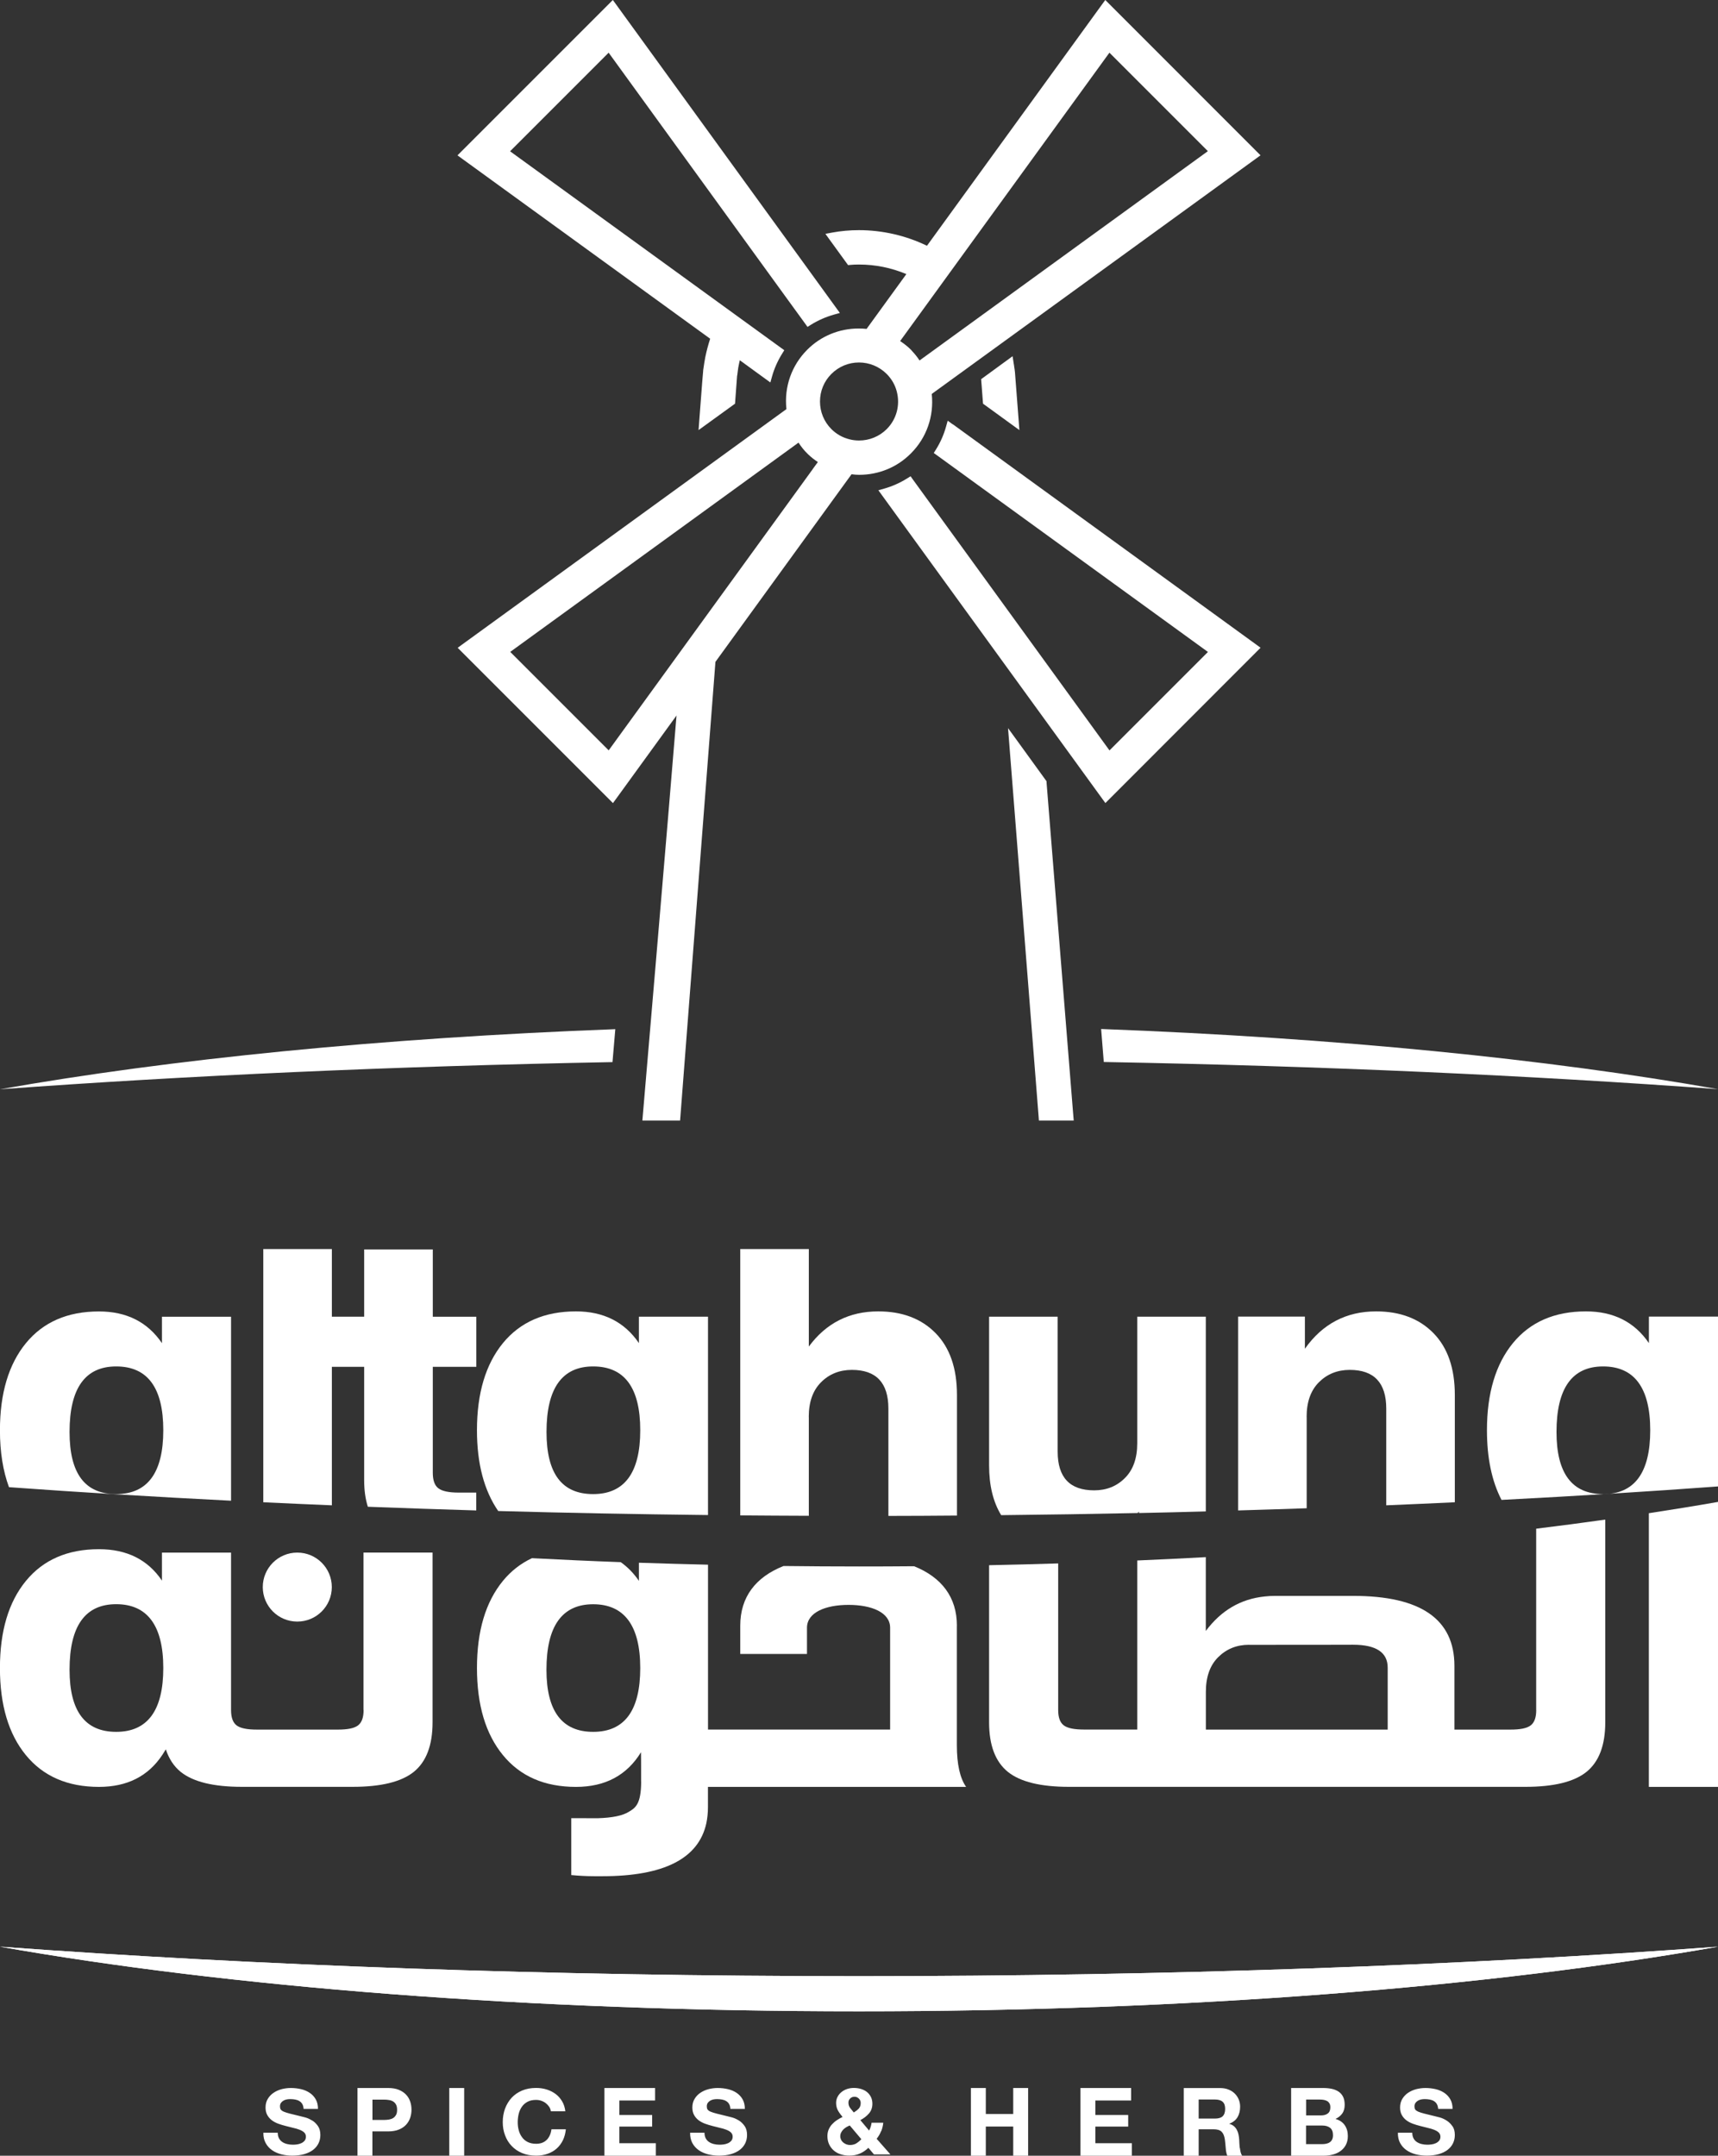
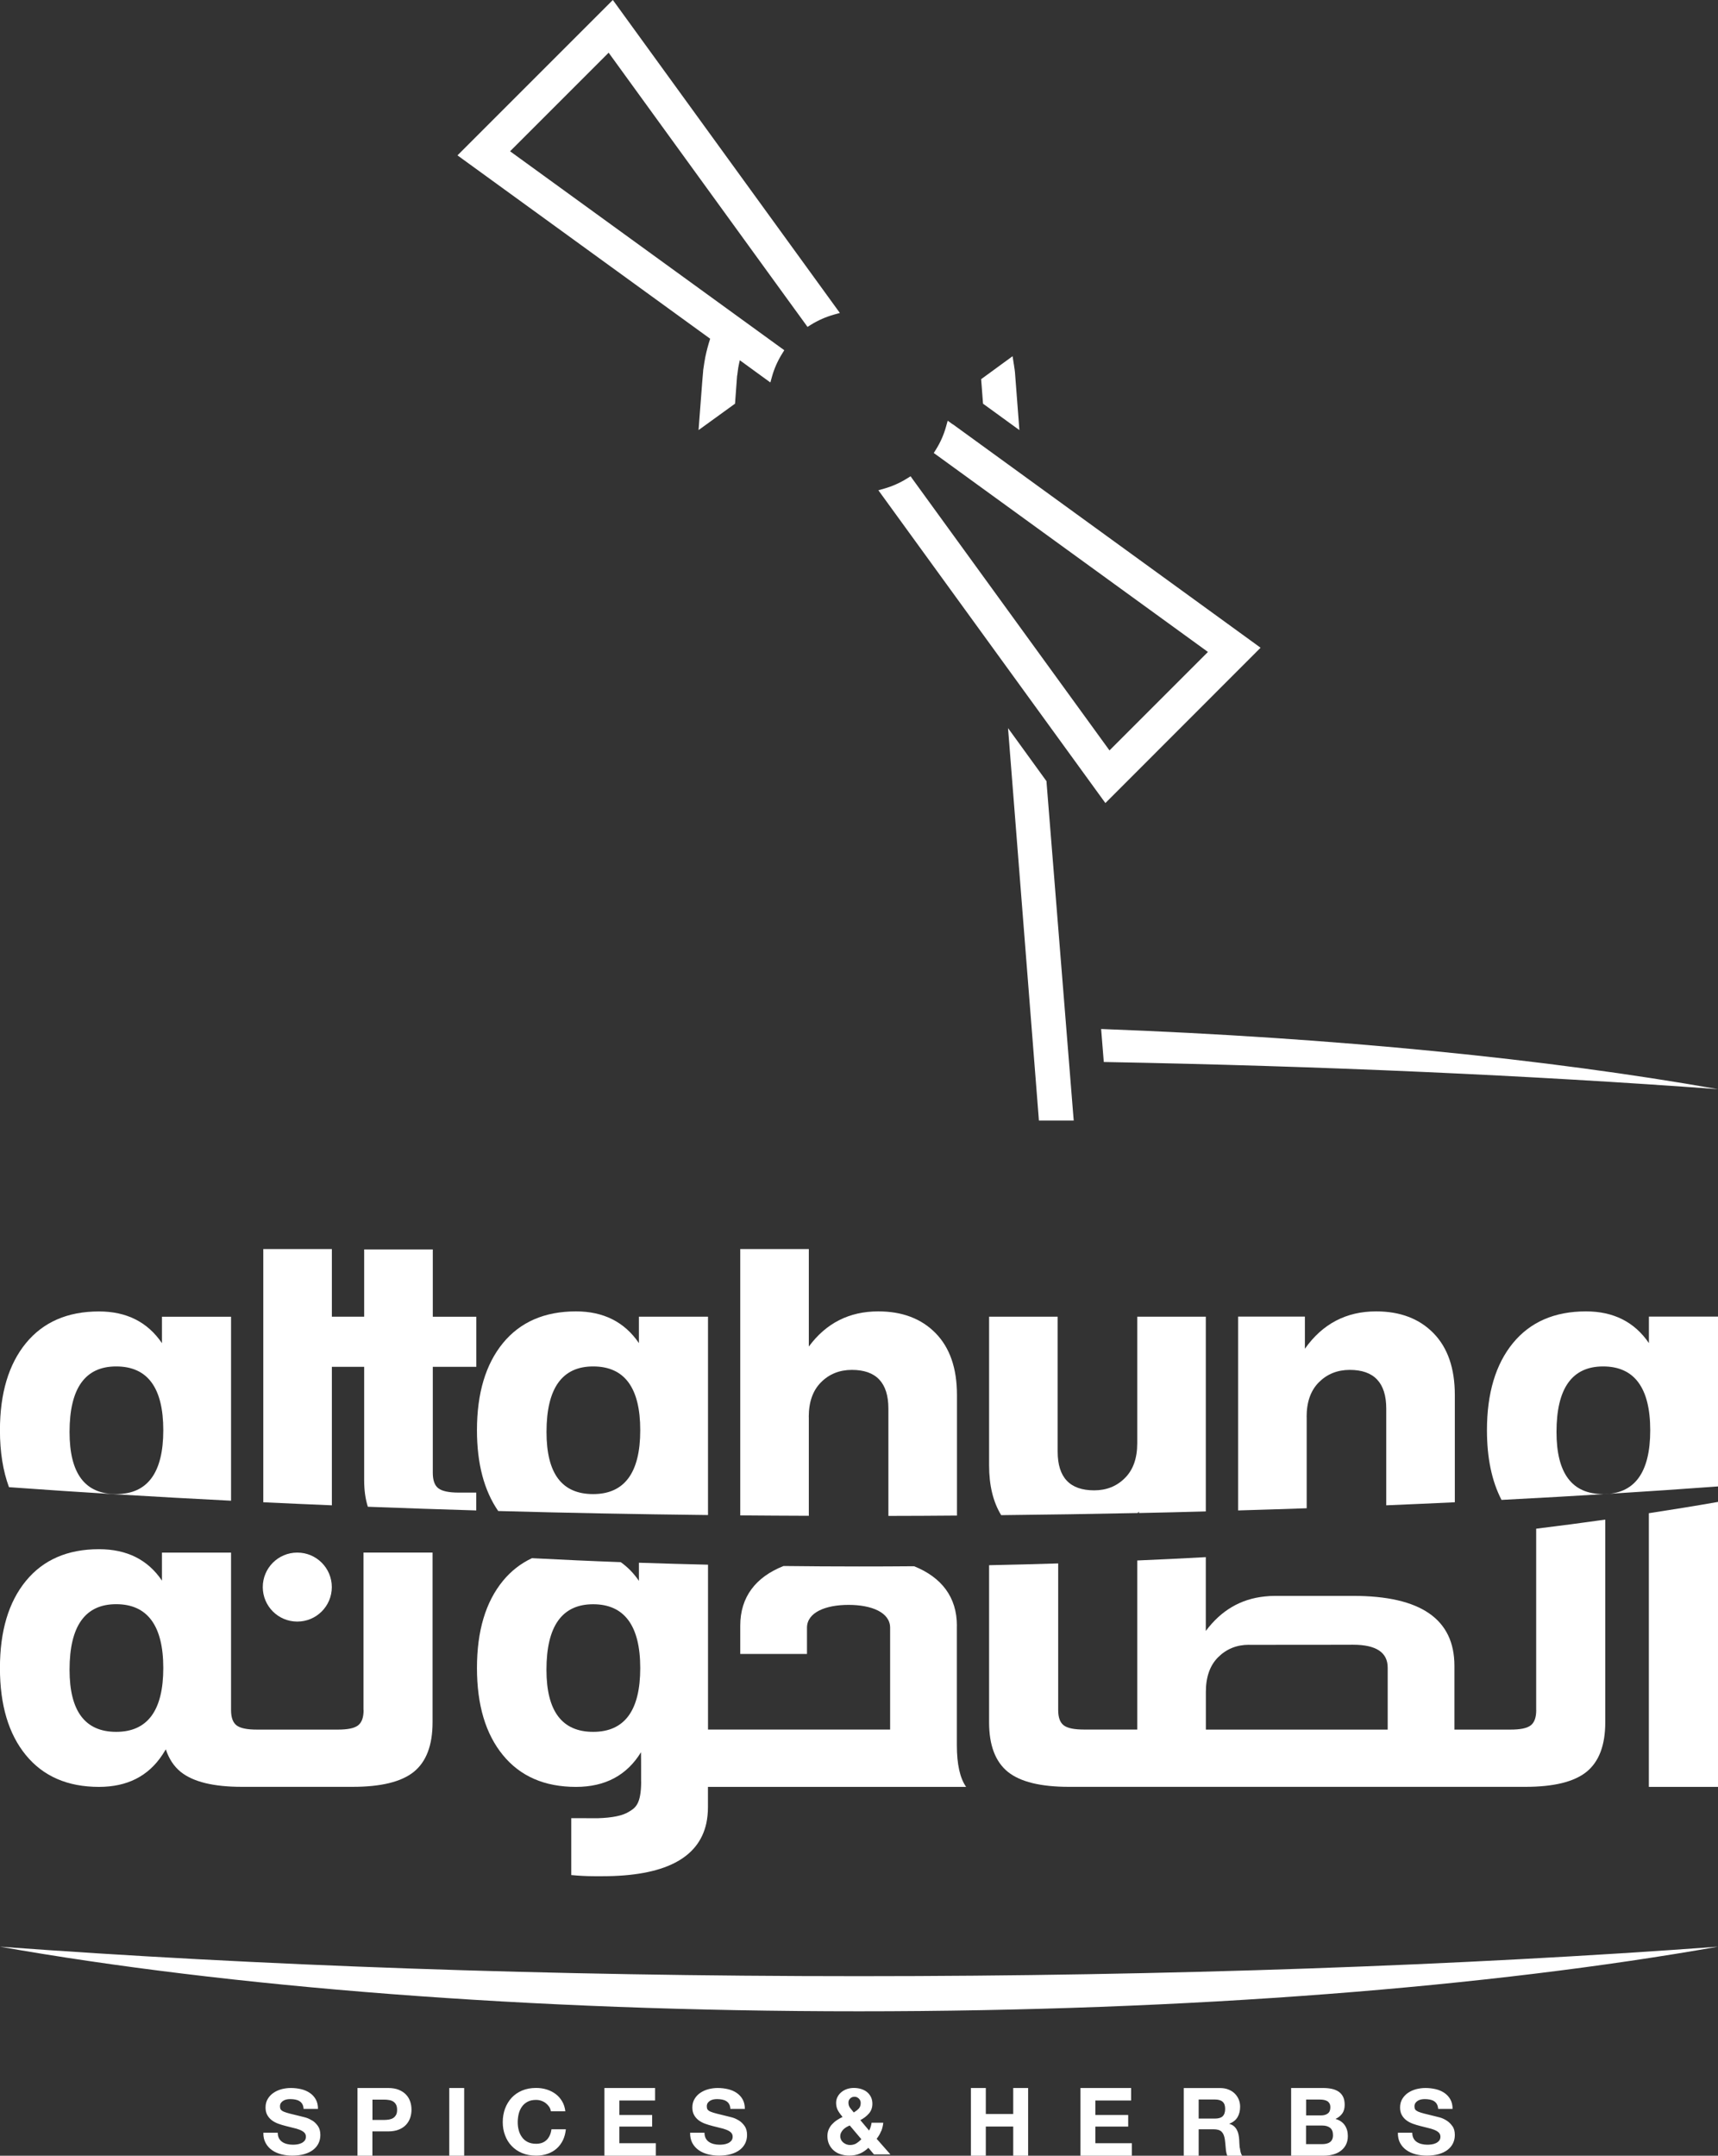
<svg xmlns="http://www.w3.org/2000/svg" id="Layer_1" data-name="Layer 1" viewBox="0 0 298.39 374.37">
  <rect x="0" y="0" width="298.39" height="374.37" fill="#333333" stroke="none" />
  <defs>
    <style>
      .cls-1 {
        fill: #fff;
      }
    </style>
  </defs>
-   <path class="cls-1" d="M0,338.07c39.43,6.97,91.77,11.22,149.2,11.22s109.76-4.25,149.19-11.22c-44.44,3.26-95.24,5.12-149.19,5.12S44.44,341.34,0,338.07Z" />
  <path class="cls-1" d="M70.54,363.78c-.32-.35-.74-.63-1.26-.85-.51-.21-1.14-.32-1.88-.32h-5.31v11.76h2.59v-4.22h2.72c.74,0,1.36-.11,1.88-.32.52-.21.94-.5,1.26-.85.32-.35.56-.76.71-1.21.15-.45.22-.92.22-1.39s-.07-.95-.22-1.4c-.15-.45-.38-.85-.71-1.2ZM68.78,367.29c-.13.23-.29.41-.5.54-.21.13-.45.21-.72.26-.28.04-.56.07-.86.07h-2.01v-3.53h2.01c.3,0,.58.02.86.07.28.04.52.13.72.25.21.13.38.31.5.54.13.23.19.53.19.91s-.06.67-.19.9ZM128.34,368.26c-.38-.24-.77-.42-1.16-.53-.39-.11-.7-.18-.91-.23-.74-.18-1.33-.33-1.79-.44-.46-.12-.81-.23-1.07-.34-.26-.12-.43-.24-.52-.38-.09-.13-.13-.31-.13-.53,0-.24.05-.44.16-.6.11-.16.25-.29.42-.39.17-.1.36-.18.57-.22.21-.04.42-.06.63-.06.32,0,.61.03.88.08.27.05.51.14.72.27.21.13.38.3.5.52.13.22.2.5.22.83h2.51c0-.65-.13-1.2-.39-1.66-.26-.46-.61-.83-1.05-1.13-.44-.29-.94-.51-1.51-.64-.57-.13-1.16-.2-1.77-.2-.53,0-1.06.07-1.58.2-.53.14-1,.35-1.42.63-.42.28-.76.64-1.01,1.06-.26.42-.39.93-.39,1.5,0,.51.1.95.31,1.32.2.36.47.66.8.91.33.24.7.44,1.12.59.42.15.85.28,1.28.39.43.12.85.22,1.27.32.42.09.79.2,1.12.33.33.13.6.28.8.47.2.19.3.44.3.74,0,.28-.08.52-.23.7-.16.18-.35.33-.58.43-.23.1-.48.18-.74.21-.27.04-.51.05-.74.05-.34,0-.67-.04-.99-.12-.32-.08-.6-.2-.83-.36-.24-.16-.43-.37-.57-.64-.14-.26-.21-.58-.21-.96h-2.5c-.01.69.12,1.29.39,1.79s.65.92,1.11,1.24c.47.33,1,.56,1.62.72.61.15,1.24.23,1.88.23.8,0,1.51-.09,2.12-.27.61-.18,1.12-.43,1.53-.75.41-.32.72-.7.93-1.14.21-.44.31-.92.31-1.43,0-.63-.14-1.15-.42-1.55-.28-.4-.61-.73-1-.97ZM94.96,371.61c-.45.46-1.06.69-1.85.69-.58,0-1.07-.11-1.48-.32-.41-.21-.74-.5-.99-.86-.25-.35-.44-.76-.55-1.2-.12-.45-.17-.91-.17-1.38s.06-.97.17-1.43c.11-.46.3-.88.55-1.24.25-.36.58-.65.99-.87.41-.22.9-.32,1.48-.32.32,0,.62.05.91.15s.55.24.78.42c.23.18.42.39.58.62.16.23.25.5.3.78h2.51c-.08-.65-.26-1.23-.56-1.73-.3-.5-.67-.93-1.13-1.27-.46-.34-.97-.6-1.55-.78-.58-.18-1.19-.27-1.84-.27-.9,0-1.71.15-2.43.45-.72.31-1.33.73-1.82,1.26-.49.54-.87,1.16-1.14,1.88-.26.72-.4,1.5-.4,2.34s.13,1.58.4,2.29c.26.71.64,1.33,1.14,1.85.5.53,1.1.94,1.82,1.24.72.3,1.53.45,2.43.45.73,0,1.39-.11,1.99-.32.6-.21,1.13-.51,1.58-.91.45-.4.81-.88,1.09-1.45.27-.57.44-1.2.51-1.9h-2.5c-.1.76-.37,1.37-.81,1.83ZM78.03,374.37h2.59v-11.76h-2.59v11.76ZM54.21,368.26c-.38-.24-.77-.42-1.16-.53-.39-.11-.69-.18-.91-.23-.74-.18-1.33-.33-1.79-.44-.46-.12-.81-.23-1.07-.34-.26-.12-.43-.24-.52-.38-.09-.13-.13-.31-.13-.53,0-.24.05-.44.16-.6.11-.16.25-.29.42-.39.17-.1.36-.18.57-.22.21-.04.42-.06.63-.06.32,0,.61.03.88.08.27.05.51.14.72.27.21.13.38.3.5.52.13.22.2.5.22.83h2.5c0-.65-.13-1.2-.39-1.66-.26-.46-.61-.83-1.05-1.13-.44-.29-.94-.51-1.51-.64-.56-.13-1.15-.2-1.77-.2-.53,0-1.06.07-1.58.2-.53.14-1,.35-1.41.63-.42.28-.76.64-1.01,1.06-.26.42-.39.93-.39,1.5,0,.51.1.95.31,1.32.2.36.47.66.8.91.33.24.7.44,1.12.59.42.15.85.28,1.29.39.43.12.85.22,1.27.32.42.09.79.2,1.12.33.33.13.59.28.8.47.2.19.3.44.3.74,0,.28-.08.52-.23.7s-.35.33-.58.43c-.23.1-.48.18-.74.21-.26.04-.51.05-.74.05-.34,0-.67-.04-.99-.12-.32-.08-.6-.2-.83-.36s-.43-.37-.57-.64c-.14-.26-.21-.58-.21-.96h-2.5c-.01.69.12,1.29.4,1.79.27.5.65.92,1.11,1.24.47.33,1,.56,1.61.72.61.15,1.24.23,1.89.23.8,0,1.51-.09,2.12-.27.61-.18,1.12-.43,1.53-.75.41-.32.72-.7.93-1.14.21-.44.31-.92.31-1.43,0-.63-.14-1.15-.42-1.55-.28-.4-.61-.73-1-.97ZM107.57,369.31h5.7v-2.01h-5.7v-2.52h6.21v-2.17h-8.8v11.76h8.93v-2.17h-6.34v-2.88ZM231.96,367.98c.53-.25.92-.58,1.19-.97.27-.39.4-.89.4-1.48,0-.55-.09-1.01-.27-1.38-.18-.37-.44-.67-.77-.9-.33-.22-.72-.39-1.19-.49-.46-.1-.97-.15-1.53-.15h-5.54v11.76h5.7c.53,0,1.04-.07,1.54-.2.5-.13.95-.33,1.33-.61.39-.28.7-.63.93-1.06.23-.44.35-.95.35-1.54,0-.74-.18-1.37-.54-1.89-.36-.52-.9-.89-1.62-1.09ZM226.85,364.62h2.42c.23,0,.46.02.67.06.21.04.4.11.57.2.17.1.3.24.4.41.1.18.15.4.15.68,0,.49-.15.85-.45,1.07-.3.22-.68.33-1.14.33h-2.62v-2.75ZM231.37,371.57c-.11.2-.24.35-.42.47-.17.12-.38.2-.61.25-.23.05-.47.07-.73.07h-2.77v-3.23h2.82c.56,0,1.01.13,1.35.39.34.26.51.69.51,1.29,0,.31-.05.56-.16.76ZM252.25,369.23c-.28-.4-.61-.73-1-.97-.38-.24-.77-.42-1.16-.53-.39-.11-.69-.18-.91-.23-.74-.18-1.33-.33-1.79-.44-.46-.12-.81-.23-1.07-.34-.25-.12-.43-.24-.52-.38-.09-.13-.13-.31-.13-.53,0-.24.06-.44.17-.6.11-.16.25-.29.42-.39.17-.1.36-.18.57-.22.21-.04.42-.06.63-.06.32,0,.61.03.88.08.27.05.51.14.72.27.21.13.38.3.5.52.13.22.2.5.23.83h2.5c0-.65-.13-1.2-.39-1.66-.26-.46-.61-.83-1.05-1.13-.44-.29-.94-.51-1.51-.64-.57-.13-1.15-.2-1.77-.2-.53,0-1.05.07-1.58.2-.53.14-1,.35-1.42.63-.42.28-.75.64-1.01,1.06-.26.42-.39.93-.39,1.5,0,.51.1.95.31,1.32.2.36.47.66.8.91.33.24.7.44,1.12.59.42.15.84.28,1.28.39.43.12.85.22,1.27.32.42.09.79.2,1.12.33.33.13.59.28.8.47.2.19.31.44.31.74,0,.28-.08.52-.23.7-.16.18-.35.33-.58.43-.23.1-.48.18-.74.21-.26.04-.51.05-.74.05-.34,0-.67-.04-.99-.12-.32-.08-.6-.2-.83-.36-.24-.16-.43-.37-.57-.64-.14-.26-.21-.58-.21-.96h-2.5c-.01.69.12,1.29.39,1.79.27.5.65.92,1.11,1.24.47.33,1,.56,1.61.72.61.15,1.24.23,1.89.23.8,0,1.51-.09,2.12-.27.61-.18,1.12-.43,1.53-.75.41-.32.72-.7.93-1.14.21-.44.31-.92.31-1.43,0-.63-.14-1.15-.42-1.55ZM215.32,373.02c-.03-.27-.05-.52-.06-.78-.01-.25-.02-.47-.03-.66-.02-.3-.06-.59-.12-.89-.06-.3-.16-.57-.29-.81-.13-.25-.3-.46-.51-.64-.21-.18-.47-.31-.79-.4v-.03c.66-.26,1.14-.65,1.43-1.15.29-.5.44-1.1.44-1.79,0-.45-.08-.87-.24-1.26-.16-.39-.39-.73-.69-1.03s-.66-.53-1.09-.7c-.42-.17-.9-.26-1.43-.26h-6.34v11.76h2.59v-4.6h2.59c.65,0,1.11.14,1.4.43.29.29.47.73.56,1.35.06.47.11.96.15,1.48.03.52.12.96.27,1.33h2.59c-.12-.16-.21-.37-.27-.6-.06-.24-.1-.49-.13-.75ZM212.35,367.53c-.3.27-.74.39-1.33.39h-2.83v-3.31h2.83c.59,0,1.04.13,1.33.39.3.26.44.67.44,1.24s-.15,1.02-.44,1.28ZM190.25,369.31h5.7v-2.01h-5.7v-2.52h6.21v-2.17h-8.8v11.76h8.93v-2.17h-6.34v-2.88ZM175.98,367.12h-4.76v-4.51h-2.59v11.76h2.59v-5.07h4.76v5.07h2.59v-11.76h-2.59v4.51ZM153.05,370.13c.19-.48.31-.98.36-1.49h-2.03c-.03.23-.08.46-.15.69-.06.23-.16.45-.28.67l-1.52-1.81c.59-.31,1.09-.69,1.49-1.15.4-.46.6-1.03.6-1.7,0-.45-.09-.84-.26-1.18-.17-.34-.4-.63-.69-.86-.29-.23-.63-.4-1.02-.52-.39-.12-.81-.18-1.26-.18-.39,0-.78.06-1.15.18-.37.12-.69.3-.98.53-.29.23-.51.5-.68.82-.17.32-.26.68-.26,1.07,0,.5.11.94.32,1.32.21.37.48.74.8,1.12-.34.16-.67.35-.99.56-.32.21-.6.46-.85.73-.25.27-.44.58-.58.91-.14.34-.21.71-.21,1.11,0,.54.1,1.03.3,1.45.2.42.47.78.81,1.07.34.29.74.52,1.21.66.47.15.96.22,1.49.22.67,0,1.27-.11,1.8-.34.53-.22,1.03-.56,1.51-1.01l.96,1.14h2.86l-2.39-2.71c.33-.41.59-.85.77-1.33ZM147.68,364.41c.21-.19.45-.28.74-.28s.54.11.75.32c.22.21.32.47.32.77,0,.42-.12.74-.35.98-.23.24-.52.46-.85.66-.22-.27-.43-.53-.63-.78-.2-.26-.3-.57-.3-.93,0-.3.1-.54.32-.73ZM148.73,372.23c-.31.18-.68.28-1.1.28-.22,0-.43-.04-.64-.12-.2-.08-.38-.19-.54-.32-.15-.13-.28-.29-.37-.48-.09-.19-.14-.38-.14-.58,0-.24.05-.45.14-.64.09-.19.22-.37.37-.53.16-.16.33-.3.53-.42.2-.12.4-.22.61-.3l2.01,2.38c-.27.3-.57.54-.88.73Z" />
  <path class="cls-1" d="M0,338.07c39.43,6.97,91.77,11.22,149.2,11.22s109.76-4.25,149.19-11.22c-44.44,3.26-95.24,5.12-149.19,5.12S44.44,341.34,0,338.07Z" />
  <path class="cls-1" d="M140.47,246.07c0-2.6.71-4.6,2.14-6.03,1.42-1.42,3.21-2.14,5.35-2.14,4.22,0,6.34,2.24,6.34,6.72v18.64c3.99,0,7.96-.03,11.91-.06v-20.95c0-4.63-1.24-8.21-3.71-10.73-2.47-2.52-5.79-3.78-9.96-3.78-5.04,0-9.06,2.04-12.06,6.11v-16.93h-11.91v46.25c3.95.03,7.92.06,11.91.07v-17.18Z" />
  <path class="cls-1" d="M122.97,263.11v-34.45h-12v4.59c-2.5-3.67-6.15-5.51-10.93-5.51-5.45,0-9.68,1.84-12.69,5.51-3,3.67-4.51,8.71-4.51,15.13,0,5.81,1.24,10.47,3.69,14.03,11.92.33,24.08.56,36.44.7ZM103.02,237.3c5.45,0,8.18,3.7,8.18,11.08s-2.73,11.09-8.18,11.09-8.1-3.59-8.1-10.78c0-7.59,2.7-11.39,8.1-11.39Z" />
  <path class="cls-1" d="M286.39,228.66v4.59c-2.5-3.67-6.15-5.51-10.93-5.51-5.45,0-9.68,1.84-12.69,5.51-3,3.67-4.51,8.71-4.51,15.13,0,4.81.84,8.84,2.53,12.1,12.96-.67,25.52-1.45,37.61-2.34v-29.49h-12ZM278.44,259.47c-5.4,0-8.1-3.59-8.1-10.78,0-7.59,2.7-11.39,8.1-11.39s8.18,3.7,8.18,11.08-2.73,11.09-8.18,11.09Z" />
  <path class="cls-1" d="M166.2,282.33c0-4.97-2.67-8.41-7.43-10.33-3.18.03-6.36.04-9.57.04-4.41,0-8.77-.03-13.11-.08-4.82,1.91-7.52,5.36-7.52,10.36v4.91h11.59v-4.55c0-2.65,3.2-3.97,7.22-3.97s7.22,1.32,7.22,3.97v17.68h-31.63v-28.63c-4.03-.09-8.03-.21-12-.34v3.15c-.9-1.32-1.96-2.4-3.16-3.25-5.21-.19-10.34-.43-15.42-.69-1.95.92-3.63,2.22-5.04,3.94-3.01,3.67-4.51,8.71-4.51,15.13s1.5,11.46,4.51,15.13c3.01,3.68,7.23,5.52,12.69,5.52,5.08,0,8.84-2.02,11.29-6.02.02,1.04.02,2.14.02,3.19v1.91h.01c-.01,3.88-.98,4.56-2.12,5.23-1.07.68-2.84,1.05-5.41,1.13-.1,0-2.14,0-4.61-.01v9.88c1.26.12,2.59.2,4.03.2h1.37c10.71,0,16.72-3.07,18.06-9.2.18-.87.28-1.8.28-2.81v-3.5h44.84c-1.07-1.52-1.61-3.94-1.61-7.25v-20.73ZM103.02,300.76c-5.4,0-8.11-3.59-8.11-10.78,0-7.58,2.71-11.38,8.11-11.38s8.18,3.7,8.18,11.08-2.72,11.08-8.18,11.08Z" />
  <path class="cls-1" d="M197.61,262.76c.07-.09.15-.18.21-.27v.27c3.89-.08,7.76-.17,11.61-.28v-33.82h-11.91v21.99c0,2.6-.71,4.61-2.14,6.03-1.42,1.43-3.2,2.14-5.34,2.14-4.23,0-6.34-2.24-6.34-6.72v-23.44h-11.91v25.81c0,3.49.7,6.37,2.1,8.66,7.99-.08,15.91-.21,23.72-.37Z" />
  <path class="cls-1" d="M226.94,246.07c0-2.6.71-4.6,2.14-6.03,1.43-1.42,3.21-2.14,5.35-2.14,4.22,0,6.34,2.24,6.34,6.72v16.8c4-.17,7.98-.34,11.91-.53v-18.64c0-4.63-1.24-8.21-3.71-10.73-2.47-2.52-5.79-3.78-9.96-3.78-5.19,0-9.32,2.17-12.37,6.49v-5.58h-11.6v33.66c4-.12,7.97-.24,11.91-.38v-15.88Z" />
  <path class="cls-1" d="M51.64,281.61c3.31,0,5.99-2.68,5.99-5.99s-2.68-5.99-5.99-5.99h-.01c-3.31,0-5.99,2.68-5.99,5.99s2.68,5.99,5.99,5.99h.01Z" />
  <path class="cls-1" d="M75.16,216.98h-11.91v11.68h-5.61v-11.74h-11.91v43.97c3.93.19,7.91.36,11.91.53v-24.05h5.61v19.7c0,1.75.22,3.28.64,4.6,6.2.24,12.48.45,18.83.64v-3.1h-3.05c-1.68,0-2.85-.24-3.51-.73-.66-.48-.99-1.39-.99-2.71v-18.4h7.56v-8.7h-7.56v-11.68Z" />
  <path class="cls-1" d="M266.82,296.97c0,1.32-.33,2.2-.99,2.69-.66.49-1.82.71-3.49.71h-9.73v-11.08c0-8.09-5.85-12.14-17.56-12.14h-13.57c-.62,0-1.23.03-1.82.1-4.19.43-7.58,2.44-10.23,5.99v-12.82c-3.93.22-7.9.41-11.91.58v7.06h0v22.3h-9.25c-1.67,0-2.83-.23-3.49-.71-.66-.49-.99-1.37-.99-2.69v-25.45c-3.97.12-7.96.23-12,.31v27.28c0,3.99,1.09,6.85,3.26,8.61,2.17,1.74,5.71,2.6,10.61,2.6h79.28c4.9,0,8.44-.86,10.61-2.6,2.17-1.76,3.26-4.62,3.26-8.61v-35.2c-3.92.55-7.89,1.08-12,1.58v31.49ZM241.01,300.37h-31.57v-6.54c0-2.59.7-4.6,2.13-6.03,1.43-1.42,3.2-2.16,5.35-2.16.04,0,.12,0,.17.01h0c12.37,0,17.86-.02,17.9-.02,4.02,0,6.03,1.33,6.03,3.98v10.78Z" />
  <path class="cls-1" d="M286.38,310.32h12.01v-49.49c-3.87.68-7.9,1.33-12.01,1.96v47.53Z" />
  <path class="cls-1" d="M63.15,296.97c0,1.32-.33,2.2-.99,2.69-.66.49-1.82.71-3.49.71h-14.06c-1.67,0-2.83-.23-3.49-.71-.66-.49-.99-1.37-.99-2.69v-27.34h-12v4.87c-2.45-3.64-6.1-5.46-10.94-5.46-5.45,0-9.68,1.84-12.69,5.51-3.01,3.67-4.51,8.71-4.51,15.13s1.5,11.46,4.51,15.13c3.01,3.67,7.24,5.51,12.69,5.51,4.9,0,8.57-1.86,11.02-5.58.03-.04.27-.42.59-.94.54,1.63,1.39,2.94,2.58,3.91,2.17,1.74,5.71,2.6,10.61,2.6h19.27c4.91,0,8.44-.86,10.61-2.6,2.17-1.76,3.26-4.62,3.26-8.61v-29.47h-12v27.34ZM20.18,300.76c-5.4,0-8.1-3.59-8.1-10.78,0-7.59,2.7-11.39,8.1-11.39s8.18,3.7,8.18,11.08-2.73,11.09-8.18,11.09Z" />
  <path class="cls-1" d="M40.13,260.62v-31.95h-12v4.59c-2.5-3.67-6.15-5.51-10.94-5.51-5.45,0-9.68,1.84-12.69,5.51-3,3.67-4.51,8.71-4.51,15.13,0,3.77.53,7.06,1.57,9.88,12.39.9,25.27,1.68,38.56,2.35ZM20.18,237.3c5.45,0,8.18,3.7,8.18,11.08s-2.73,11.09-8.18,11.09-8.1-3.59-8.1-10.78c0-7.59,2.7-11.39,8.1-11.39Z" />
  <path class="cls-1" d="M123.34,58.84c-.33,1.02-.61,2.06-.84,3.17-.13.66-.23,1.36-.33,2.04l-.03.19-.03.4c-.03.22-.12,1.28-.66,8.43l-.12,1.62,1.31-.95,4.74-3.43.28-.2.03-.35.02-.3c.22-3.01.29-3.91.31-4.18l.04-.19.07-.56c.06-.45.11-.88.21-1.28.05-.24.1-.46.15-.69l4.44,3.23.87.63.29-1.04c.39-1.4.99-2.73,1.76-3.97l.37-.59-.57-.41-47.06-34.14,17.12-17.12,27.48,37.89,3.62,4.99,3.03,4.17.41.57.59-.37c1.24-.77,2.58-1.36,3.99-1.76l1.04-.29-.63-.87-1.69-2.33-9.14-12.6L106.96.71,106.44,0l-.62.62-25.74,25.74-.62.62.71.52,43.18,31.33Z" />
  <path class="cls-1" d="M165.47,73.69l-.87-.63-.29,1.04c-.39,1.4-.98,2.74-1.76,3.98l-.37.59.57.41,47.05,34.14-17.1,17.1-34.14-47.04-.41-.57-.59.37c-1.23.77-2.57,1.37-3.97,1.77l-1.03.29.63.87,38.28,52.74.52.71.62-.62,25.71-25.73.62-.62-.71-.52-52.74-38.29Z" />
  <path class="cls-1" d="M176.14,63.57c-.03-.16-.05-.32-.08-.48l-.19-1.23-1,.73-4.12,3.01-.34.25.03.42.05.61c.06.74.13,1.72.22,2.88l.03.35.28.2,4.72,3.43,1.31.95-.12-1.62c-.4-5.3-.64-8.29-.65-8.45-.03-.35-.09-.7-.15-1.05Z" />
-   <path class="cls-1" d="M161.82,68.42l3.75-2.72,52.65-38.21.71-.52-.62-.62L192.59.62l-.62-.62-.52.71-30.45,41.97c-3.68-1.78-7.75-2.71-11.81-2.71-1.58,0-3.15.14-4.66.42l-1.17.22.7.97,2.99,4.12.25.34.42-.04c.44-.04.92-.06,1.47-.06,2.84,0,5.6.56,8.23,1.66l-6.91,9.52c-.46-.05-.91-.07-1.37-.07-3.39,0-6.56,1.31-8.93,3.68-2.73,2.73-4.04,6.47-3.62,10.32l-56.39,40.93-.71.52.62.62,25.73,25.73.62.62.52-.71,10.52-14.5c-1.28,15.91-5.93,70.34-5.93,70.34h6.55l6.14-79.66,20.91-28.82,2.73-3.76c.44.06.87.1,1.31.1,3.43,0,6.63-1.32,9.01-3.73,2.72-2.72,4.02-6.46,3.61-10.32ZM141.19,81.43l-35.47,48.88-17.1-17.1,50.07-36.34c.48.73.96,1.34,1.51,1.87l.23.23c.5.47,1.04.89,1.62,1.27l-.87,1.19ZM154,74.53c-1.28,1.27-2.99,1.97-4.8,1.97-.58,0-1.15-.07-1.7-.22-1.17-.29-2.24-.9-3.1-1.76-1.28-1.28-1.98-2.98-1.98-4.79s.7-3.52,1.98-4.79c1.28-1.28,2.98-1.99,4.79-1.99s3.52.71,4.81,1.99c.86.86,1.47,1.92,1.76,3.07.61,2.37-.05,4.81-1.76,6.52ZM192.69,9.15l17.1,17.1-48.88,35.48-1.2.87c-.39-.59-.8-1.11-1.23-1.56-.08-.1-.18-.21-.26-.3-.53-.53-1.14-1.02-1.88-1.51l36.35-50.08Z" />
  <path class="cls-1" d="M181.78,135.88l-.02-.21-.12-.17-4.99-6.89-1.57-2.16.21,2.66,5.1,64.8.05.69h6.05l-.07-.81c-1.89-23.53-3.73-46.45-4.65-57.91Z" />
-   <path class="cls-1" d="M106.87,178.73c-40.66,1.53-77.38,5.22-106.87,10.44,32.48-2.38,68.36-4.01,106.38-4.72.15-1.74.31-3.66.49-5.72Z" />
  <path class="cls-1" d="M191.25,178.71c.15,1.89.31,3.8.46,5.72,38.13.7,74.12,2.33,106.68,4.72-29.56-5.23-66.37-8.92-107.14-10.45Z" />
</svg>